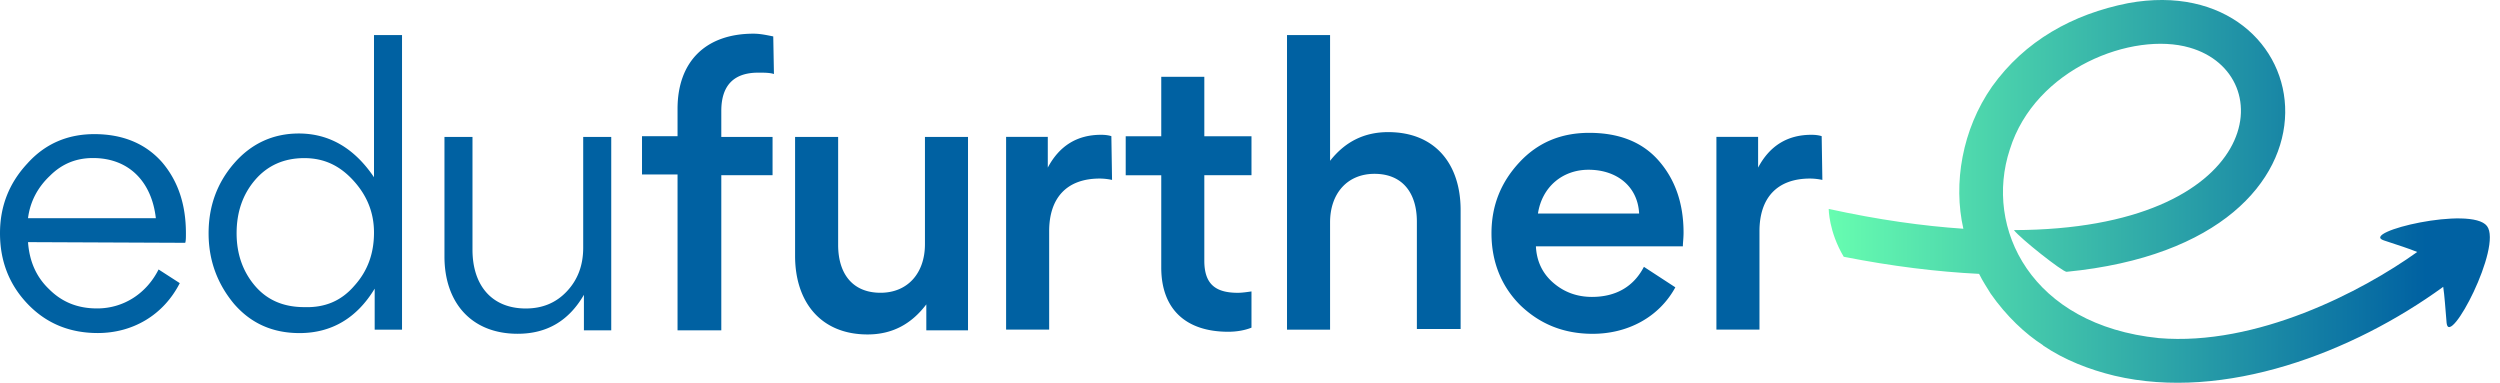
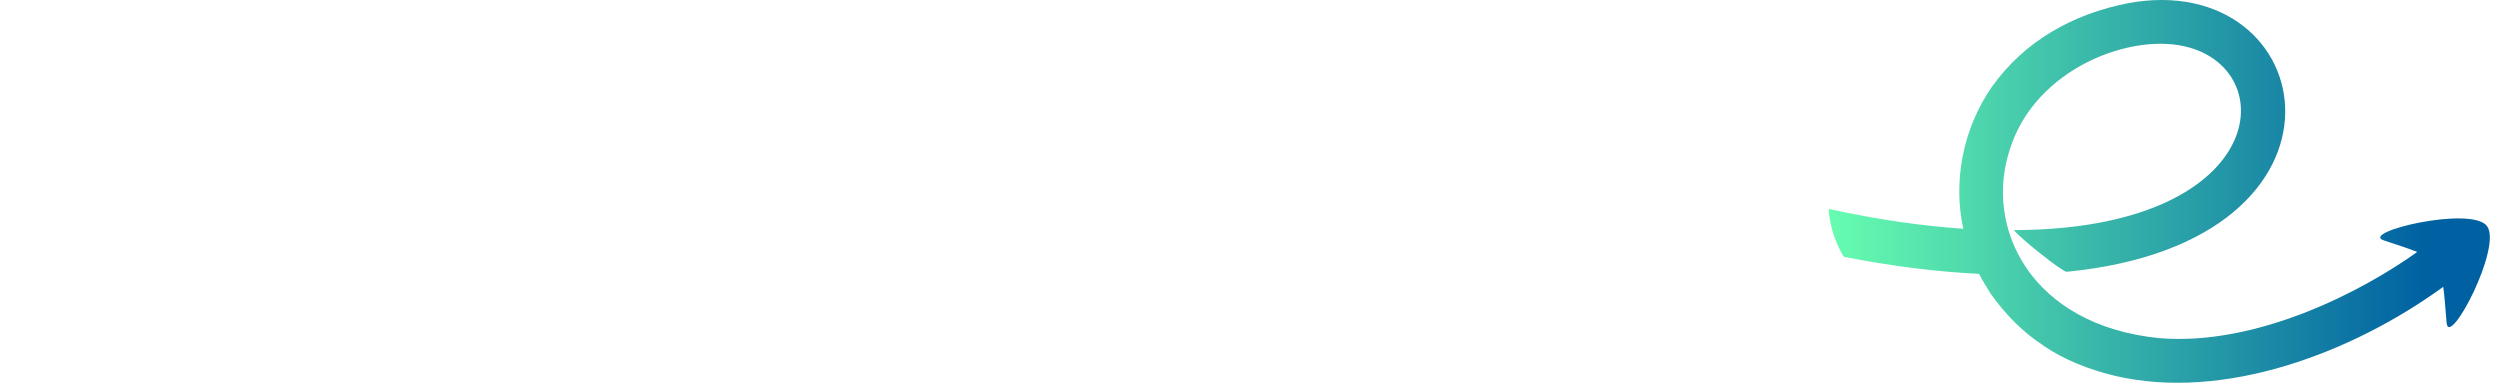
<svg xmlns="http://www.w3.org/2000/svg" width="209" height="32" fill="none">
-   <path fill="#0061A2" d="M2.343 20.242c.114 1.6.686 2.914 1.771 3.943 1.086 1.085 2.4 1.6 4 1.6 2.286 0 4.172-1.315 5.143-3.258l1.772 1.143c-1.371 2.686-3.943 4.172-6.857 4.172-2.343 0-4.286-.8-5.83-2.4C.743 23.785 0 21.785 0 19.499c0-2.229.743-4.172 2.286-5.829 1.486-1.657 3.371-2.457 5.6-2.457 2.4 0 4.286.8 5.657 2.343 1.315 1.543 2 3.486 2 5.943 0 .343 0 .628-.057.8l-13.143-.057Zm10.686-2c-.343-3.029-2.229-5.03-5.257-5.03-1.372 0-2.572.458-3.6 1.487-1.03.971-1.658 2.171-1.83 3.543H13.03Zm6.523-4.567c1.428-1.657 3.257-2.515 5.428-2.515 2.515 0 4.63 1.2 6.286 3.658V2.932h2.343V27.56h-2.286v-3.429c-1.485 2.457-3.6 3.715-6.285 3.715-2.229 0-4.058-.8-5.486-2.458-1.372-1.657-2.114-3.6-2.114-5.886 0-2.228.685-4.171 2.114-5.828Zm10.057 10.229c1.143-1.258 1.657-2.743 1.657-4.458 0-1.657-.571-3.085-1.714-4.343-1.143-1.257-2.457-1.885-4.114-1.885-1.715 0-3.086.628-4.115 1.828-1.028 1.2-1.543 2.686-1.543 4.457 0 1.715.515 3.2 1.543 4.4 1.029 1.2 2.4 1.772 4.115 1.772 1.714.057 3.085-.514 4.171-1.771ZM39.5 11.445v9.43c0 2.97 1.6 4.914 4.456 4.914 1.372 0 2.515-.458 3.43-1.429.913-.971 1.37-2.171 1.37-3.657v-9.258H51.1v16.172h-2.285v-2.971c-1.258 2.171-3.086 3.257-5.543 3.257-3.886 0-6.115-2.629-6.115-6.457v-10H39.5Zm25.2-5.257c-.342-.114-.8-.114-1.314-.114-2.057 0-3.085 1.085-3.085 3.2v2.171h4.285v3.2h-4.285v12.972h-3.658V14.588h-2.971v-3.2h2.971V9.102c0-4 2.4-6.286 6.343-6.286.572 0 1.086.115 1.658.229l.057 3.143Zm5.369 5.257v9.03c0 2.4 1.2 4 3.543 4 2.285 0 3.714-1.658 3.714-4.058v-8.972h3.6v16.172H77.44v-2.171c-1.257 1.657-2.857 2.514-4.914 2.514-3.886 0-6.057-2.686-6.057-6.572v-9.943h3.6Zm22.898 3.596a5.121 5.121 0 0 0-1.029-.114c-2.743 0-4.228 1.6-4.228 4.4v8.229h-3.6V11.44h3.485v2.571c.972-1.828 2.457-2.742 4.457-2.742.4 0 .686.057.858.114l.057 3.657Zm7.714-.392v7.143c0 1.943.914 2.686 2.8 2.686.343 0 .743-.058 1.143-.115v3.029c-.572.229-1.257.343-1.943.343-3.543 0-5.6-1.886-5.6-5.372V14.65h-2.972v-3.257h2.972V6.42h3.6v4.972h3.943v3.257h-3.943Zm17.77 12.911v-9.028c0-2.4-1.2-4-3.543-4-2.286 0-3.714 1.657-3.714 4.057v8.972h-3.6V2.93h3.6v10.515c1.257-1.6 2.857-2.4 4.857-2.4 3.943 0 6.057 2.686 6.057 6.515v9.943h-3.657v.057Zm9.951-6.969c.057 1.2.514 2.23 1.428 3.03.915.8 2.001 1.2 3.258 1.2 2 0 3.485-.858 4.343-2.515l2.628 1.714c-1.371 2.515-4 3.886-6.914 3.886-2.4 0-4.4-.8-6.057-2.4-1.6-1.6-2.4-3.657-2.4-6s.8-4.286 2.342-5.943c1.543-1.658 3.486-2.458 5.829-2.458 2.457 0 4.4.743 5.772 2.286 1.371 1.543 2.114 3.543 2.114 6.058 0 .457-.057.857-.057 1.142h-12.286Zm.171-2.742h8.458c-.115-2.286-1.886-3.658-4.229-3.658-2.172 0-3.886 1.429-4.229 3.658Zm23.777-2.808a5.128 5.128 0 0 0-1.029-.114c-2.743 0-4.229 1.6-4.229 4.4v8.229h-3.6V11.44h3.486v2.571c.971-1.828 2.457-2.742 4.457-2.742.4 0 .686.057.857.114l.058 3.657Z" />
  <path fill="url(#a)" d="M207.909 18.894c-1.315-1.714-10.686.515-8.629 1.2 1.2.4 2.114.686 2.8.972-4.629 3.314-13.429 7.886-21.6 7.2-10.686-1.086-14.629-9.2-12.458-15.772 2.114-6.8 10.286-9.886 15.029-8.514 7.772 2.228 6.172 15.2-14.686 15.257.514.686 4.057 3.486 4.4 3.486 25.772-2.514 21.258-25.43 5.143-22.458-4.629.915-8.629 3.143-11.372 6.972-2.514 3.6-3.257 8.114-2.4 11.886-3.371-.229-7.086-.743-11.257-1.657 0 0 0 1.886 1.257 4 4.057.8 7.829 1.257 11.315 1.429.342.685.628 1.085.971 1.657 1.314 1.886 2.914 3.371 4.343 4.286l.057.057c1.772 1.2 3.829 2 5.943 2.514 9.2 2.172 19.943-1.943 27.487-7.429.114.743.171 1.715.285 3.029.229 2.114 4.686-6.4 3.372-8.115Z" />
  <defs>
    <linearGradient id="a" x1="152.874" x2="208.149" y1="15.98" y2="15.98" gradientUnits="userSpaceOnUse">
      <stop stop-color="#67FDB0" />
      <stop offset=".903" stop-color="#0061A2" />
    </linearGradient>
  </defs>
</svg>